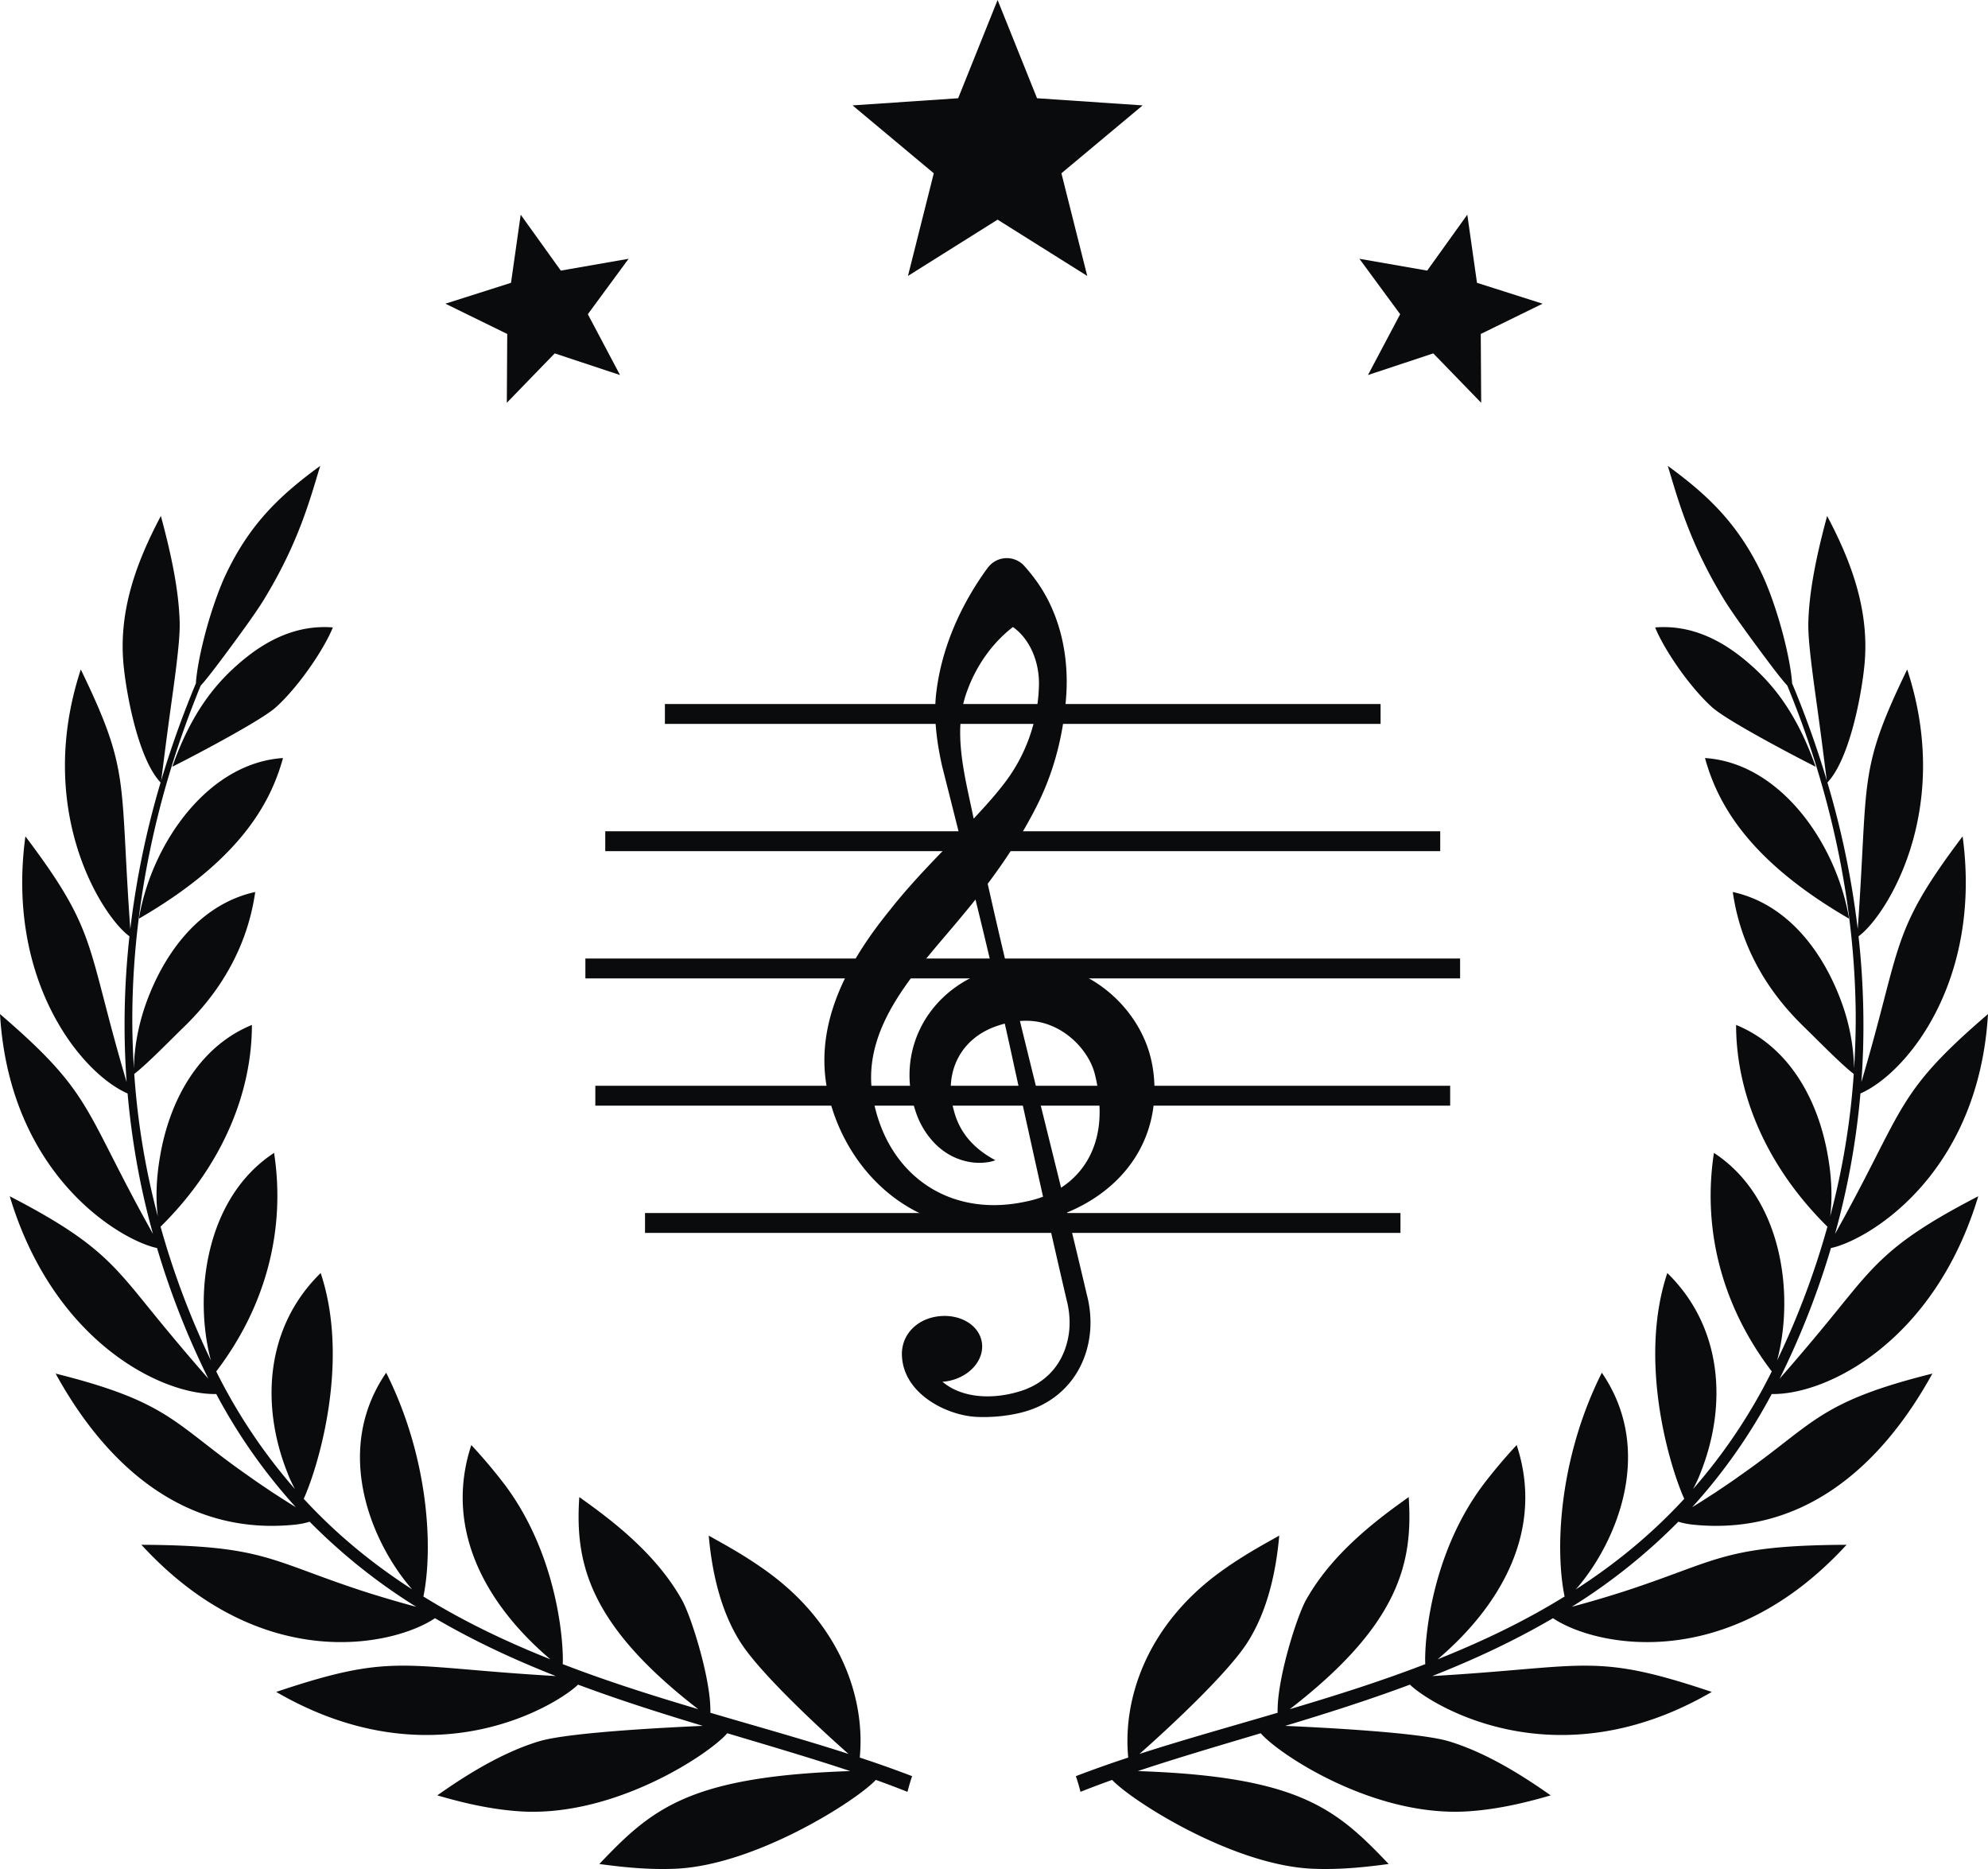
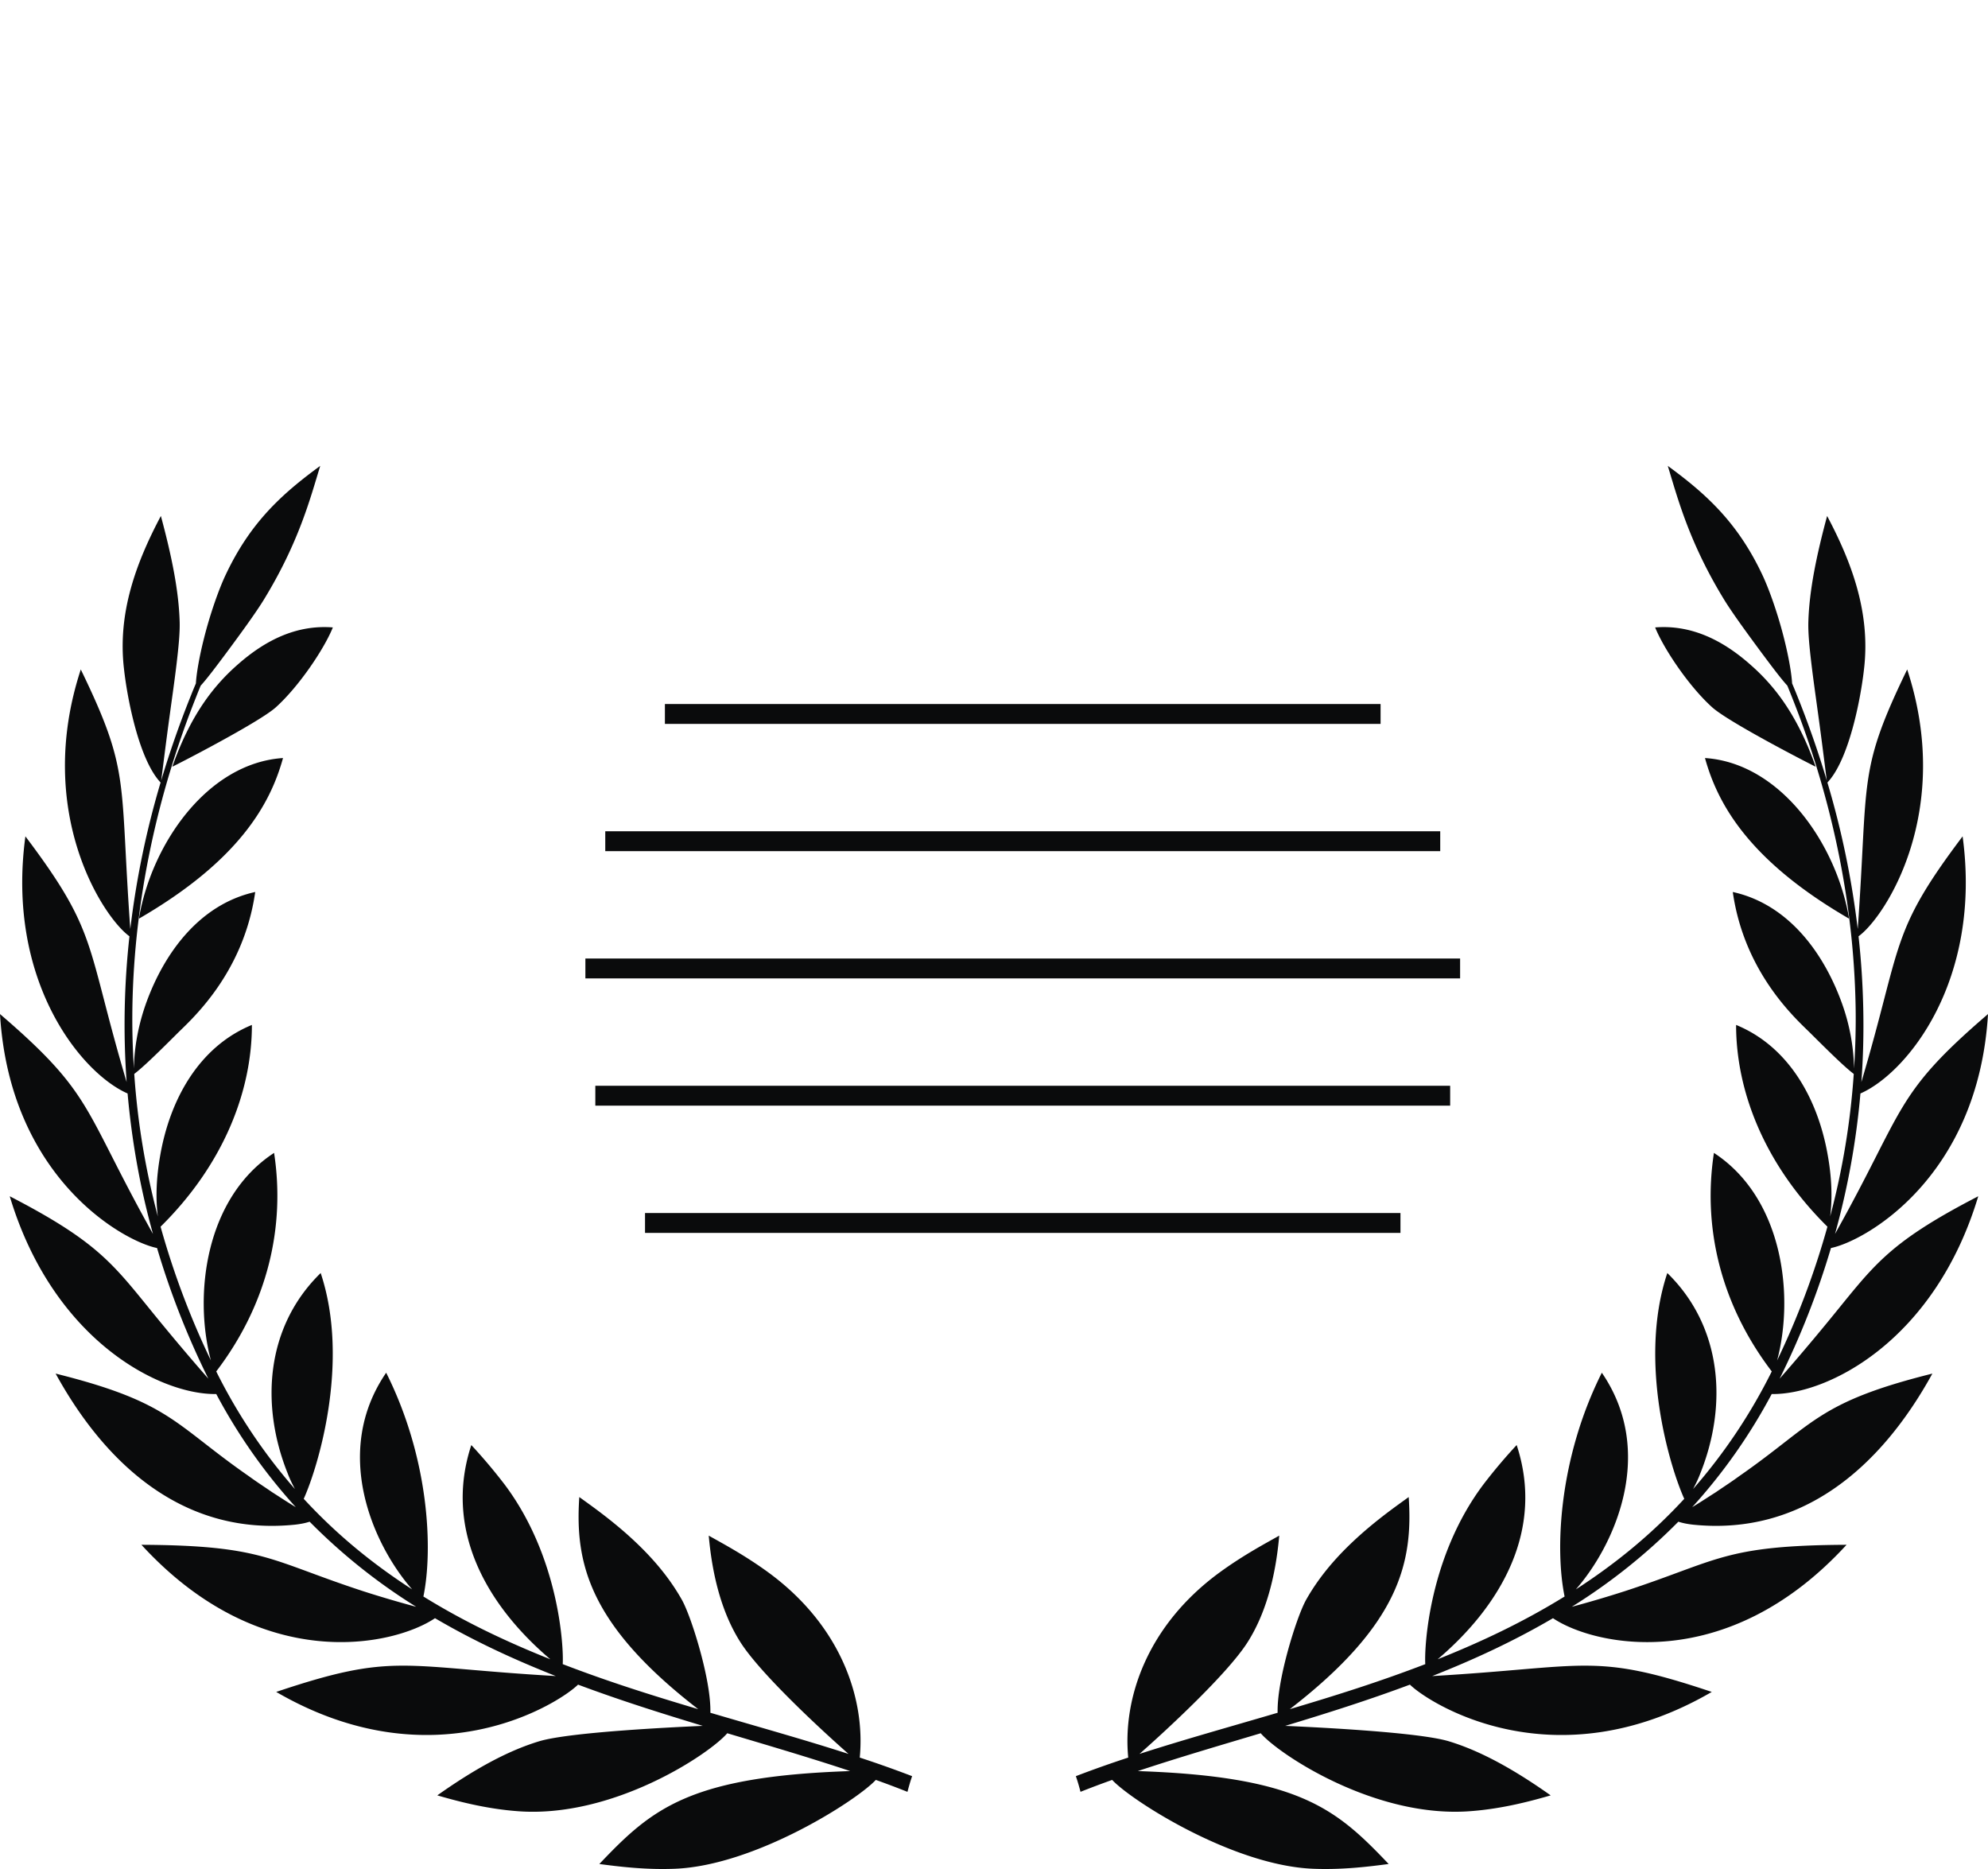
<svg xmlns="http://www.w3.org/2000/svg" viewBox="0 0 100 94">
  <g fill="#0a0b0c">
    <path d="M38.616 79.059c-1.185-.86-2.284-1.44-2.965-1.826.187 2.12.695 3.94 1.582 5.342.995 1.583 4.076 4.428 5.449 5.637-2.309-.742-4.478-1.343-6.949-2.07.02-.806-.197-1.927-.478-2.979-.31-1.157-.69-2.229-.959-2.709-.784-1.39-1.832-2.47-2.784-3.316-.957-.843-1.827-1.45-2.372-1.845-.22 3.274.444 6.395 5.982 10.668-2.314-.687-4.554-1.393-6.816-2.265.053-.837-.17-5.366-2.918-9.028a27 27 0 0 0-1.68-1.99c-1.395 4.237.747 8.032 3.975 10.774-2.253-.899-4.353-1.9-6.385-3.157.49-2.383.29-6.946-1.873-11.255-2.735 3.99-.67 8.643 1.307 10.897-1.976-1.277-3.743-2.716-5.384-4.48l-.07-.075c.718-1.58 2.34-6.897.853-11.356-2.794 2.728-3.023 6.679-1.661 10.074.108.29.239.548.363.786l.003.005a27.7 27.7 0 0 1-3.959-5.916c2.595-3.401 3.479-7.284 2.91-10.991-3.465 2.263-4.054 7.15-3.178 10.44a41 41 0 0 1-2.532-6.728c3.2-3.16 4.596-6.855 4.594-10.148-2.689 1.104-4.143 3.799-4.62 6.61-.174.992-.237 2.06-.11 3.025a38 38 0 0 1-1.188-7.171c.493-.375 1.326-1.201 2.147-2.018.63-.638 3.344-2.958 3.938-7.132-2.752.606-4.56 3.002-5.497 5.615-.347.981-.59 2.107-.604 3.263a38 38 0 0 1-.076-3.148c.098-5.33 1.251-10.634 3.21-15.552q.133-.343.225-.558c.3-.324.776-.957 1.295-1.653.689-.93 1.45-1.97 1.867-2.646 1.774-2.893 2.349-5.117 2.85-6.752-1.93 1.41-3.508 2.841-4.746 5.457-.367.77-.807 2.04-1.1 3.212-.234.92-.381 1.773-.408 2.27-.063.151-.15.352-.248.605a49 49 0 0 0-1.499 4.283c.064-.452.225-1.804.435-3.324.114-.838.243-1.727.34-2.547s.173-1.567.155-2.125c-.046-1.563-.408-3.326-.945-5.312-1.226 2.316-2.183 4.842-1.858 7.668.17 1.563.773 4.612 1.844 5.737a44 44 0 0 0-1.524 7.369c-.547-7.597.018-7.878-2.49-13.054-2.35 7.161 1.116 12.463 2.448 13.42a40.3 40.3 0 0 0-.142 7.333c-2.08-7.012-1.408-7.473-5.092-12.359-.983 7.248 2.787 11.9 5.14 12.932.21 2.364.623 4.717 1.277 7.063C4.138 55.702 4.745 55.075 0 51.002c.49 8.2 6.164 11.415 7.9 11.767a41 41 0 0 0 2.58 6.57 114 114 0 0 1-2.315-2.727C5.768 63.708 5.213 62.606.49 60.165c2.19 7.285 7.589 9.993 10.388 9.947a28 28 0 0 0 4.001 5.69l-.176-.107c-.305-.186-.644-.41-1.019-.65-.362-.25-.768-.51-1.163-.799-3.787-2.63-3.925-3.716-9.723-5.162 2.646 4.816 6.637 8.154 12.039 7.598a5 5 0 0 0 .4-.061q.18-.037.338-.088a29.3 29.3 0 0 0 5.361 4.28c-.39-.102-1.58-.432-2.682-.79-4.711-1.541-4.961-2.298-11.14-2.329 6.047 6.594 12.721 5.072 14.767 3.692 1.962 1.15 3.969 2.078 6.076 2.91-7.822-.453-8.093-1.206-14.063.798 7.954 4.621 14.252.553 15.183-.367 2.072.775 4.156 1.434 6.274 2.074-1.578.07-6.704.317-8.226.774-1.639.495-3.329 1.45-5.128 2.722.934.27 2.388.669 4.008.793 4.801.385 9.675-2.865 10.578-3.918 1.883.563 4.15 1.225 6.182 1.903-8.128.273-9.985 1.905-12.618 4.674.897.117 2.282.3 3.796.239 4.055-.158 9.176-3.452 10.112-4.469.564.201 1.087.4 1.592.6.07-.267.145-.53.234-.788a57 57 0 0 0-2.634-.935c.288-2.973-.954-6.665-4.632-9.337Z" />
    <path d="M6.986 46.205c5.028-2.913 6.61-5.754 7.25-8.08-3.787.25-6.612 4.299-7.25 8.08M16.743 31.556c-1.841-.145-3.424.657-4.815 1.894a10.1 10.1 0 0 0-1.636 1.833c-.556.8-1.12 1.845-1.624 3.279.343-.164 4.357-2.23 5.202-2.984 1.182-1.063 2.458-2.98 2.873-4.023M99.51 60.165c-4.723 2.441-5.277 3.543-7.675 6.447a112.975 112.975 0 0 1-2.316 2.727 41 41 0 0 0 2.581-6.57c1.737-.352 7.411-3.567 7.9-11.767-4.746 4.073-4.138 4.7-7.695 11.057a39 39 0 0 0 1.278-7.063c2.352-1.032 6.122-5.684 5.14-12.932-3.684 4.886-3.013 5.347-5.093 12.36.182-2.42.12-4.974-.142-7.334 1.332-.957 4.798-6.259 2.447-13.42-2.507 5.176-1.942 5.457-2.488 13.054a44 44 0 0 0-1.525-7.368c1.072-1.126 1.675-4.175 1.845-5.738.324-2.826-.633-5.352-1.859-7.668-.537 1.986-.898 3.749-.944 5.312-.018.558.056 1.306.154 2.125.098.82.226 1.709.34 2.547.21 1.52.371 2.872.435 3.324a49 49 0 0 0-1.498-4.283c-.1-.253-.186-.454-.249-.605-.027-.497-.174-1.35-.408-2.27-.293-1.171-.733-2.441-1.1-3.212-1.238-2.616-2.816-4.047-4.746-5.457.502 1.635 1.076 3.859 2.85 6.752.417.675 1.179 1.716 1.867 2.646.519.696.995 1.329 1.296 1.653q.09.216.225.558c1.958 4.918 3.111 10.221 3.21 15.553.02 1.019-.009 2.071-.077 3.147a10.3 10.3 0 0 0-.604-3.263c-.938-2.612-2.744-5.01-5.497-5.615.594 4.174 3.307 6.494 3.938 7.132.822.816 1.654 1.643 2.147 2.018a38 38 0 0 1-1.187 7.17c.126-.964.064-2.032-.111-3.024-.477-2.811-1.93-5.506-4.62-6.61-.002 3.293 1.395 6.987 4.594 10.148a41 41 0 0 1-2.531 6.728c.876-3.29.286-8.177-3.178-10.44-.57 3.707.315 7.59 2.909 10.991a27.7 27.7 0 0 1-3.959 5.916l.003-.005c.125-.238.255-.496.363-.786 1.362-3.395 1.133-7.346-1.661-10.074-1.488 4.459.135 9.775.852 11.356l-.069.075c-1.641 1.764-3.408 3.203-5.384 4.48 1.977-2.254 4.042-6.906 1.307-10.897-2.162 4.309-2.364 8.872-1.873 11.255-2.032 1.256-4.132 2.258-6.385 3.157 3.228-2.742 5.37-6.537 3.974-10.775a27 27 0 0 0-1.679 1.99c-2.748 3.663-2.97 8.192-2.918 9.03-2.262.871-4.502 1.577-6.816 2.264 5.538-4.273 6.202-7.394 5.982-10.668-.544.395-1.415 1.002-2.372 1.845-.952.845-2 1.926-2.784 3.316-.268.48-.649 1.552-.96 2.71-.28 1.051-.497 2.171-.477 2.978-2.47.727-4.64 1.328-6.949 2.07 1.373-1.209 4.455-4.054 5.45-5.637.886-1.403 1.394-3.223 1.58-5.342-.68.386-1.779.966-2.964 1.826-3.678 2.672-4.92 6.364-4.632 9.337-.848.279-1.736.59-2.634.935.089.257.164.52.234.787a50 50 0 0 1 1.592-.599c.937 1.017 6.057 4.31 10.112 4.469 1.515.061 2.899-.122 3.796-.24-2.633-2.768-4.49-4.4-12.618-4.673 2.031-.678 4.3-1.34 6.182-1.903.904 1.053 5.777 4.303 10.578 3.917 1.62-.123 3.074-.522 4.008-.792-1.8-1.272-3.49-2.227-5.128-2.722-1.522-.457-6.648-.704-8.226-.774 2.118-.64 4.202-1.3 6.274-2.074.93.92 7.23 4.988 15.183.367-5.97-2.004-6.24-1.251-14.063-.797 2.107-.833 4.115-1.762 6.076-2.911 2.046 1.38 8.72 2.902 14.767-3.692-6.178.031-6.429.788-11.14 2.328a56 56 0 0 1-2.682.791 29.3 29.3 0 0 0 5.361-4.28q.158.05.339.088.188.037.4.061c5.402.555 9.392-2.782 12.039-7.598-5.799 1.446-5.937 2.532-9.723 5.162-.396.29-.802.55-1.164.8-.375.238-.714.462-1.019.649l-.176.107a28 28 0 0 0 4-5.69c2.8.046 8.2-2.662 10.39-9.947Z" />
    <path d="M93.014 46.205c-.638-3.781-3.463-7.83-7.25-8.08.64 2.326 2.222 5.167 7.25 8.08M88.072 33.45c-1.391-1.237-2.974-2.039-4.815-1.894.415 1.042 1.69 2.96 2.874 4.022.845.755 4.858 2.82 5.2 2.984-.503-1.434-1.067-2.478-1.623-3.28a10 10 0 0 0-1.636-1.831M32.446 61.007h38v1h-38zM29.946 54.607h43v1h-43zM29.446 48.207h44v1h-44zM30.446 41.807h42v1h-42zM33.446 35.407h36v1h-36z" />
-     <path d="M51.92 48.433a6 6 0 0 0-1.288.123 317 317 0 0 1-.949-4.107c.909-1.21 1.758-2.508 2.436-3.85.863-1.683 1.349-3.525 1.498-5.398.189-2.129-.268-4.383-1.594-6.13a10 10 0 0 0-.528-.64 1.185 1.185 0 0 0-1.8.115l-.09.118c-1.333 1.859-2.276 4.018-2.523 6.295-.12 1.199.048 2.393.301 3.545q.435 1.718.866 3.435c-1.194 1.243-2.421 2.474-3.49 3.839-2.296 2.823-4.114 6.236-2.905 9.959.892 2.851 3.144 5.245 6.123 5.861 1.562.332 3.16.175 4.676-.264l.067-.02c.309 1.37.62 2.726.928 4.045.18.68.214 1.406.045 2.093-.303 1.271-1.174 2.164-2.426 2.533-1.268.386-2.827.377-3.86-.49q.127-.009.255-.031c1.109-.195 1.88-1.079 1.723-1.975s-1.182-1.453-2.293-1.27c-1.02.169-1.77.946-1.723 1.975.09 1.949 2.317 3.014 3.787 3.069.8.037 1.77-.068 2.521-.305 1.882-.591 3.042-2.18 3.168-4.127a5.5 5.5 0 0 0-.174-1.712 453 453 0 0 0-.992-4.139c2.507-1.036 4.333-3.15 4.394-6.04.014-.927-.143-1.867-.524-2.71-.97-2.182-3.213-3.785-5.629-3.797ZM48.668 34.7c.458-1.235 1.243-2.361 2.285-3.165q.224.158.41.361c.651.707.94 1.717.895 2.67a8.4 8.4 0 0 1-1.761 4.858q-.28.364-.58.712-.459.525-.94 1.037c-.427-2.103-1.106-4.404-.309-6.473m-2.616 21.181c.333 1.05 1.116 2.035 2.177 2.413.492.184 1.032.24 1.548.142q.112-.023.22-.057l.072-.027-.066-.035a5 5 0 0 1-.426-.26c-.82-.556-1.36-1.272-1.603-2.232-.522-1.894.35-3.648 2.254-4.25q.155-.053.314-.093.266 1.176.519 2.355c.455 2.065.928 4.214 1.406 6.35a5.5 5.5 0 0 1-.901.253c-3.8.81-6.892-1.324-7.632-5.104-.753-3.72 2.326-6.666 4.514-9.335q.313-.373.621-.76.43 1.75.842 3.503-.355.113-.698.263c-2.734 1.168-4.116 4.032-3.161 6.874Zm9.261.028c.008 1.68-.7 3.022-1.939 3.825-.687-2.793-1.387-5.586-2.069-8.383.426-.034.855 0 1.265.127.99.297 1.846 1.057 2.297 1.981.08.168.143.332.19.505a7.8 7.8 0 0 1 .256 1.945ZM72.097 17.773l2.409 2.485-.021-3.461 3.109-1.523-3.299-1.05-.487-3.427-2.018 2.813-3.41-.595 2.051 2.788-1.62 3.059zM50.181 11.047l-4.509 2.831 1.299-5.163-4.086-3.414 5.312-.36L50.181 0l1.984 4.941 5.312.36-4.086 3.414 1.299 5.163zM27.903 17.773l-2.409 2.485.021-3.461-3.109-1.523 3.299-1.05.487-3.427 2.018 2.813 3.41-.595-2.051 2.788 1.62 3.059z" />
  </g>
</svg>